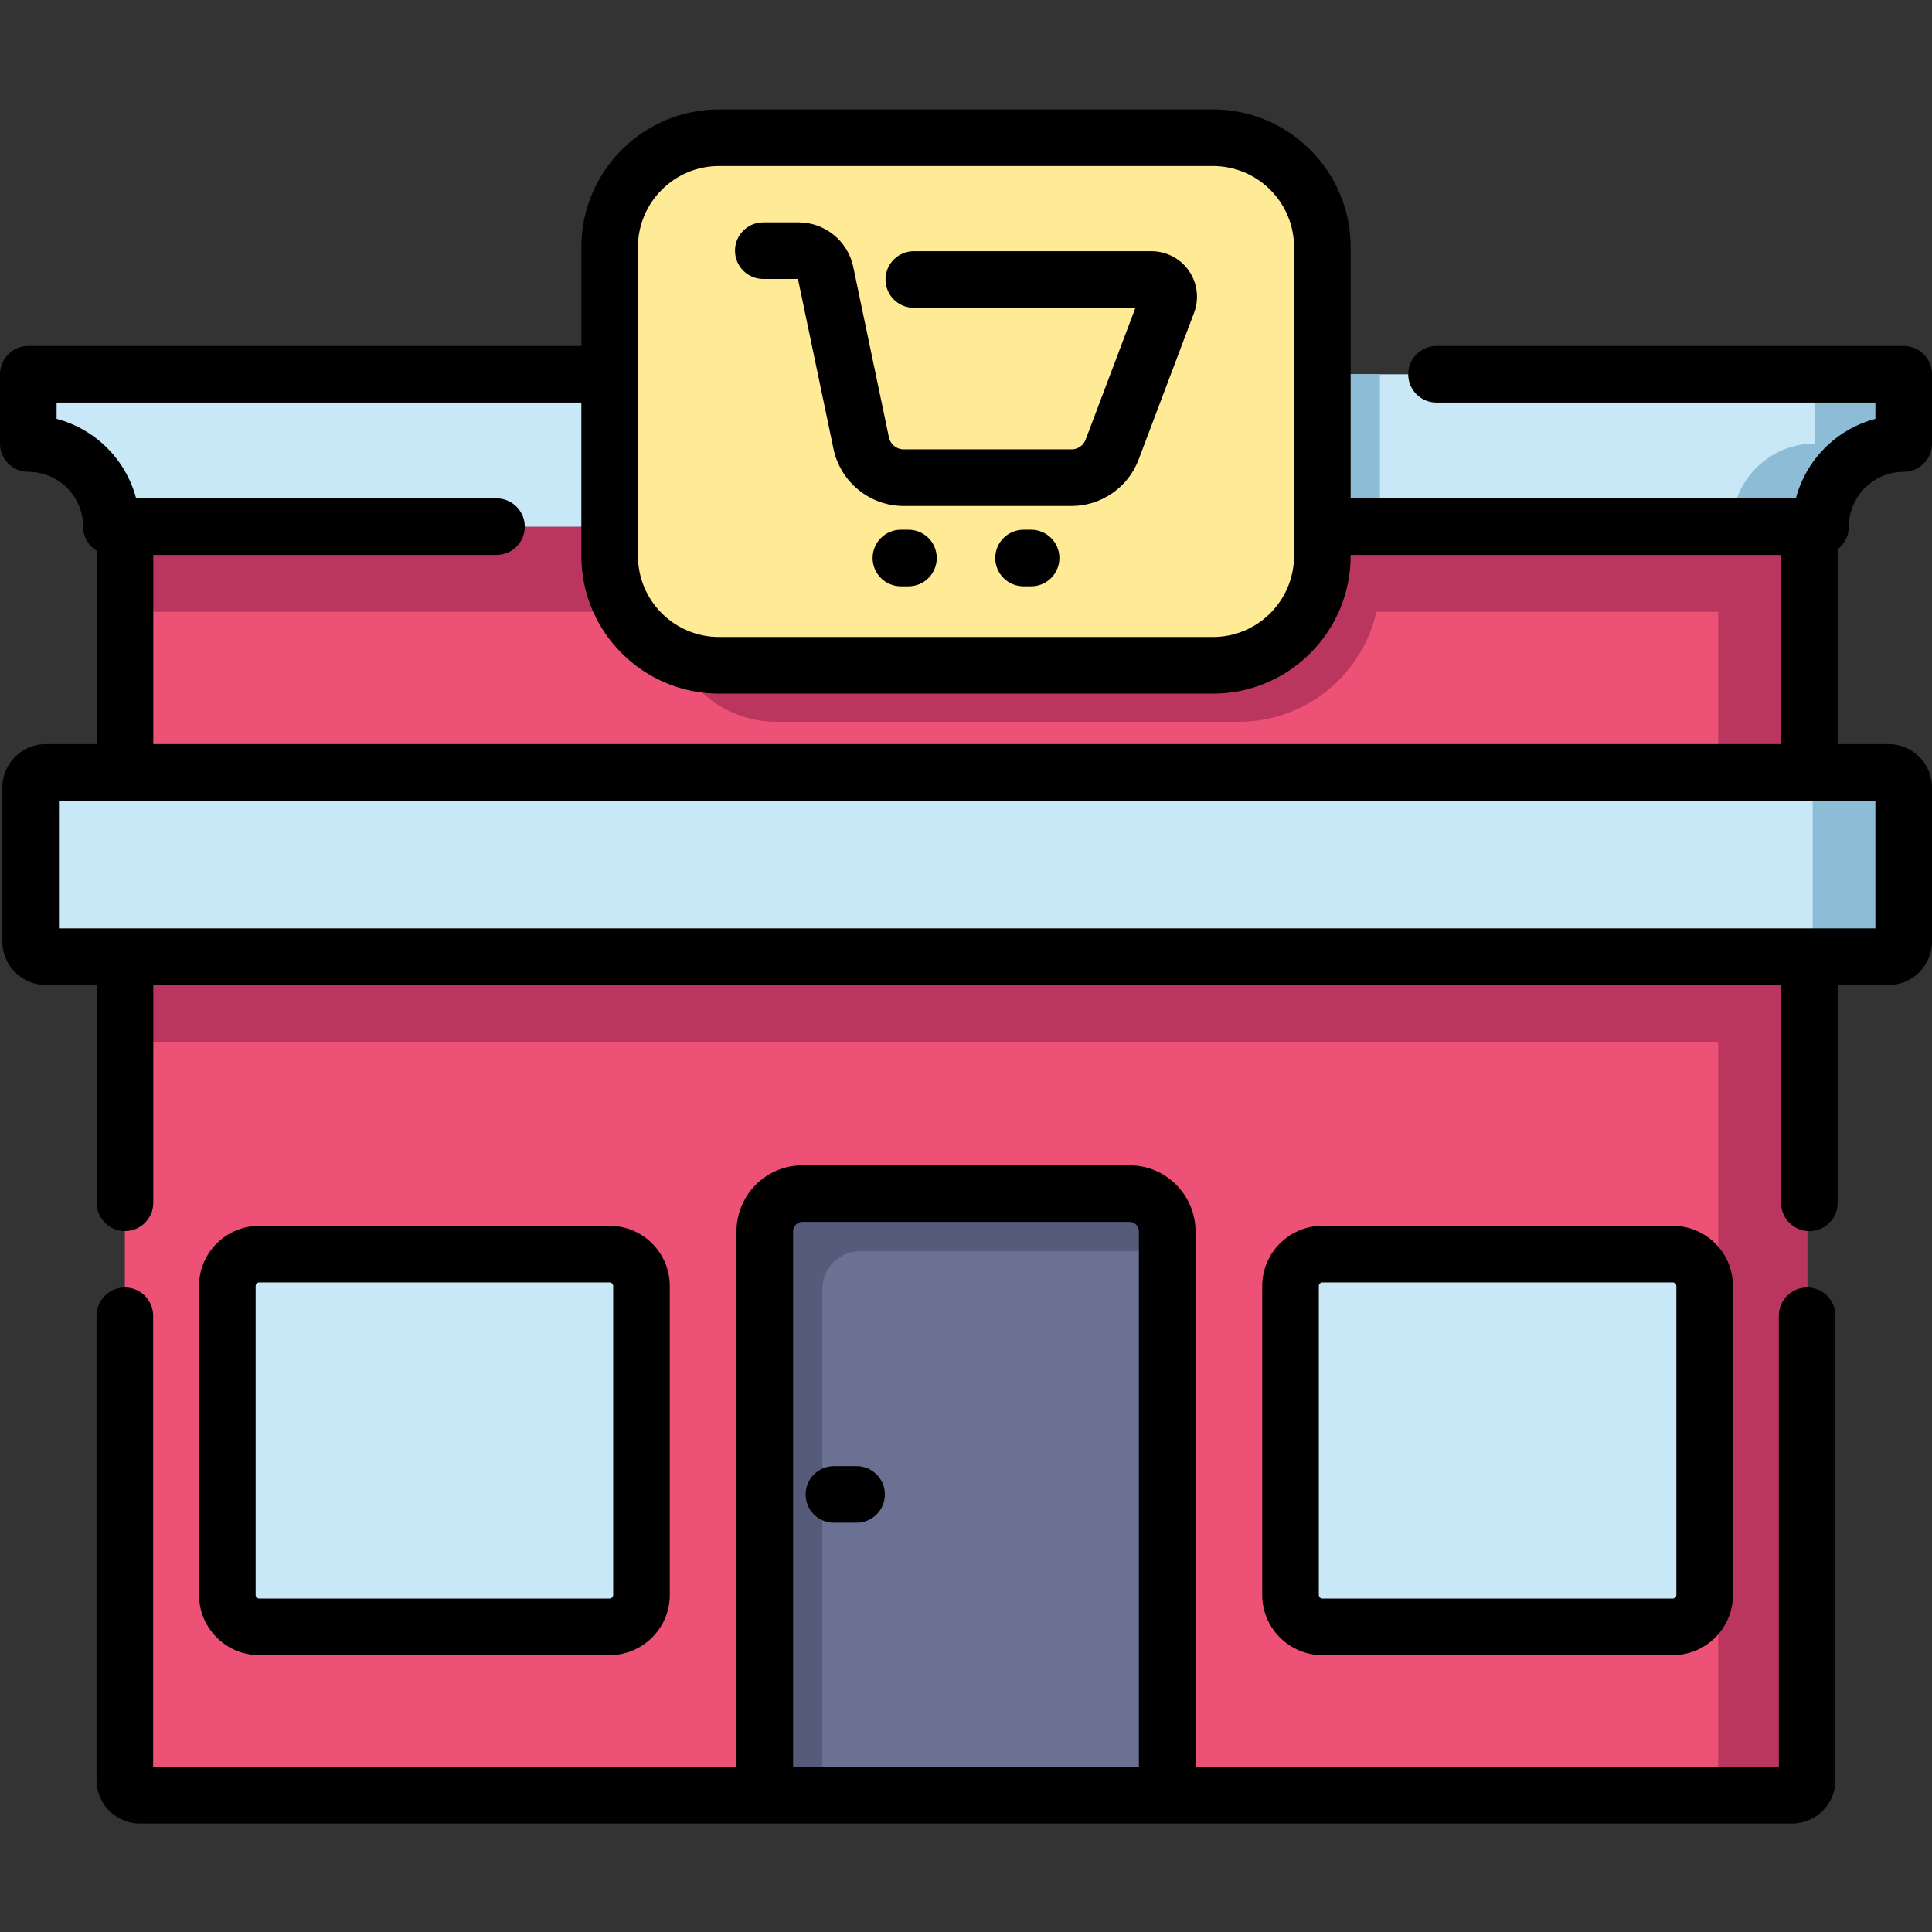
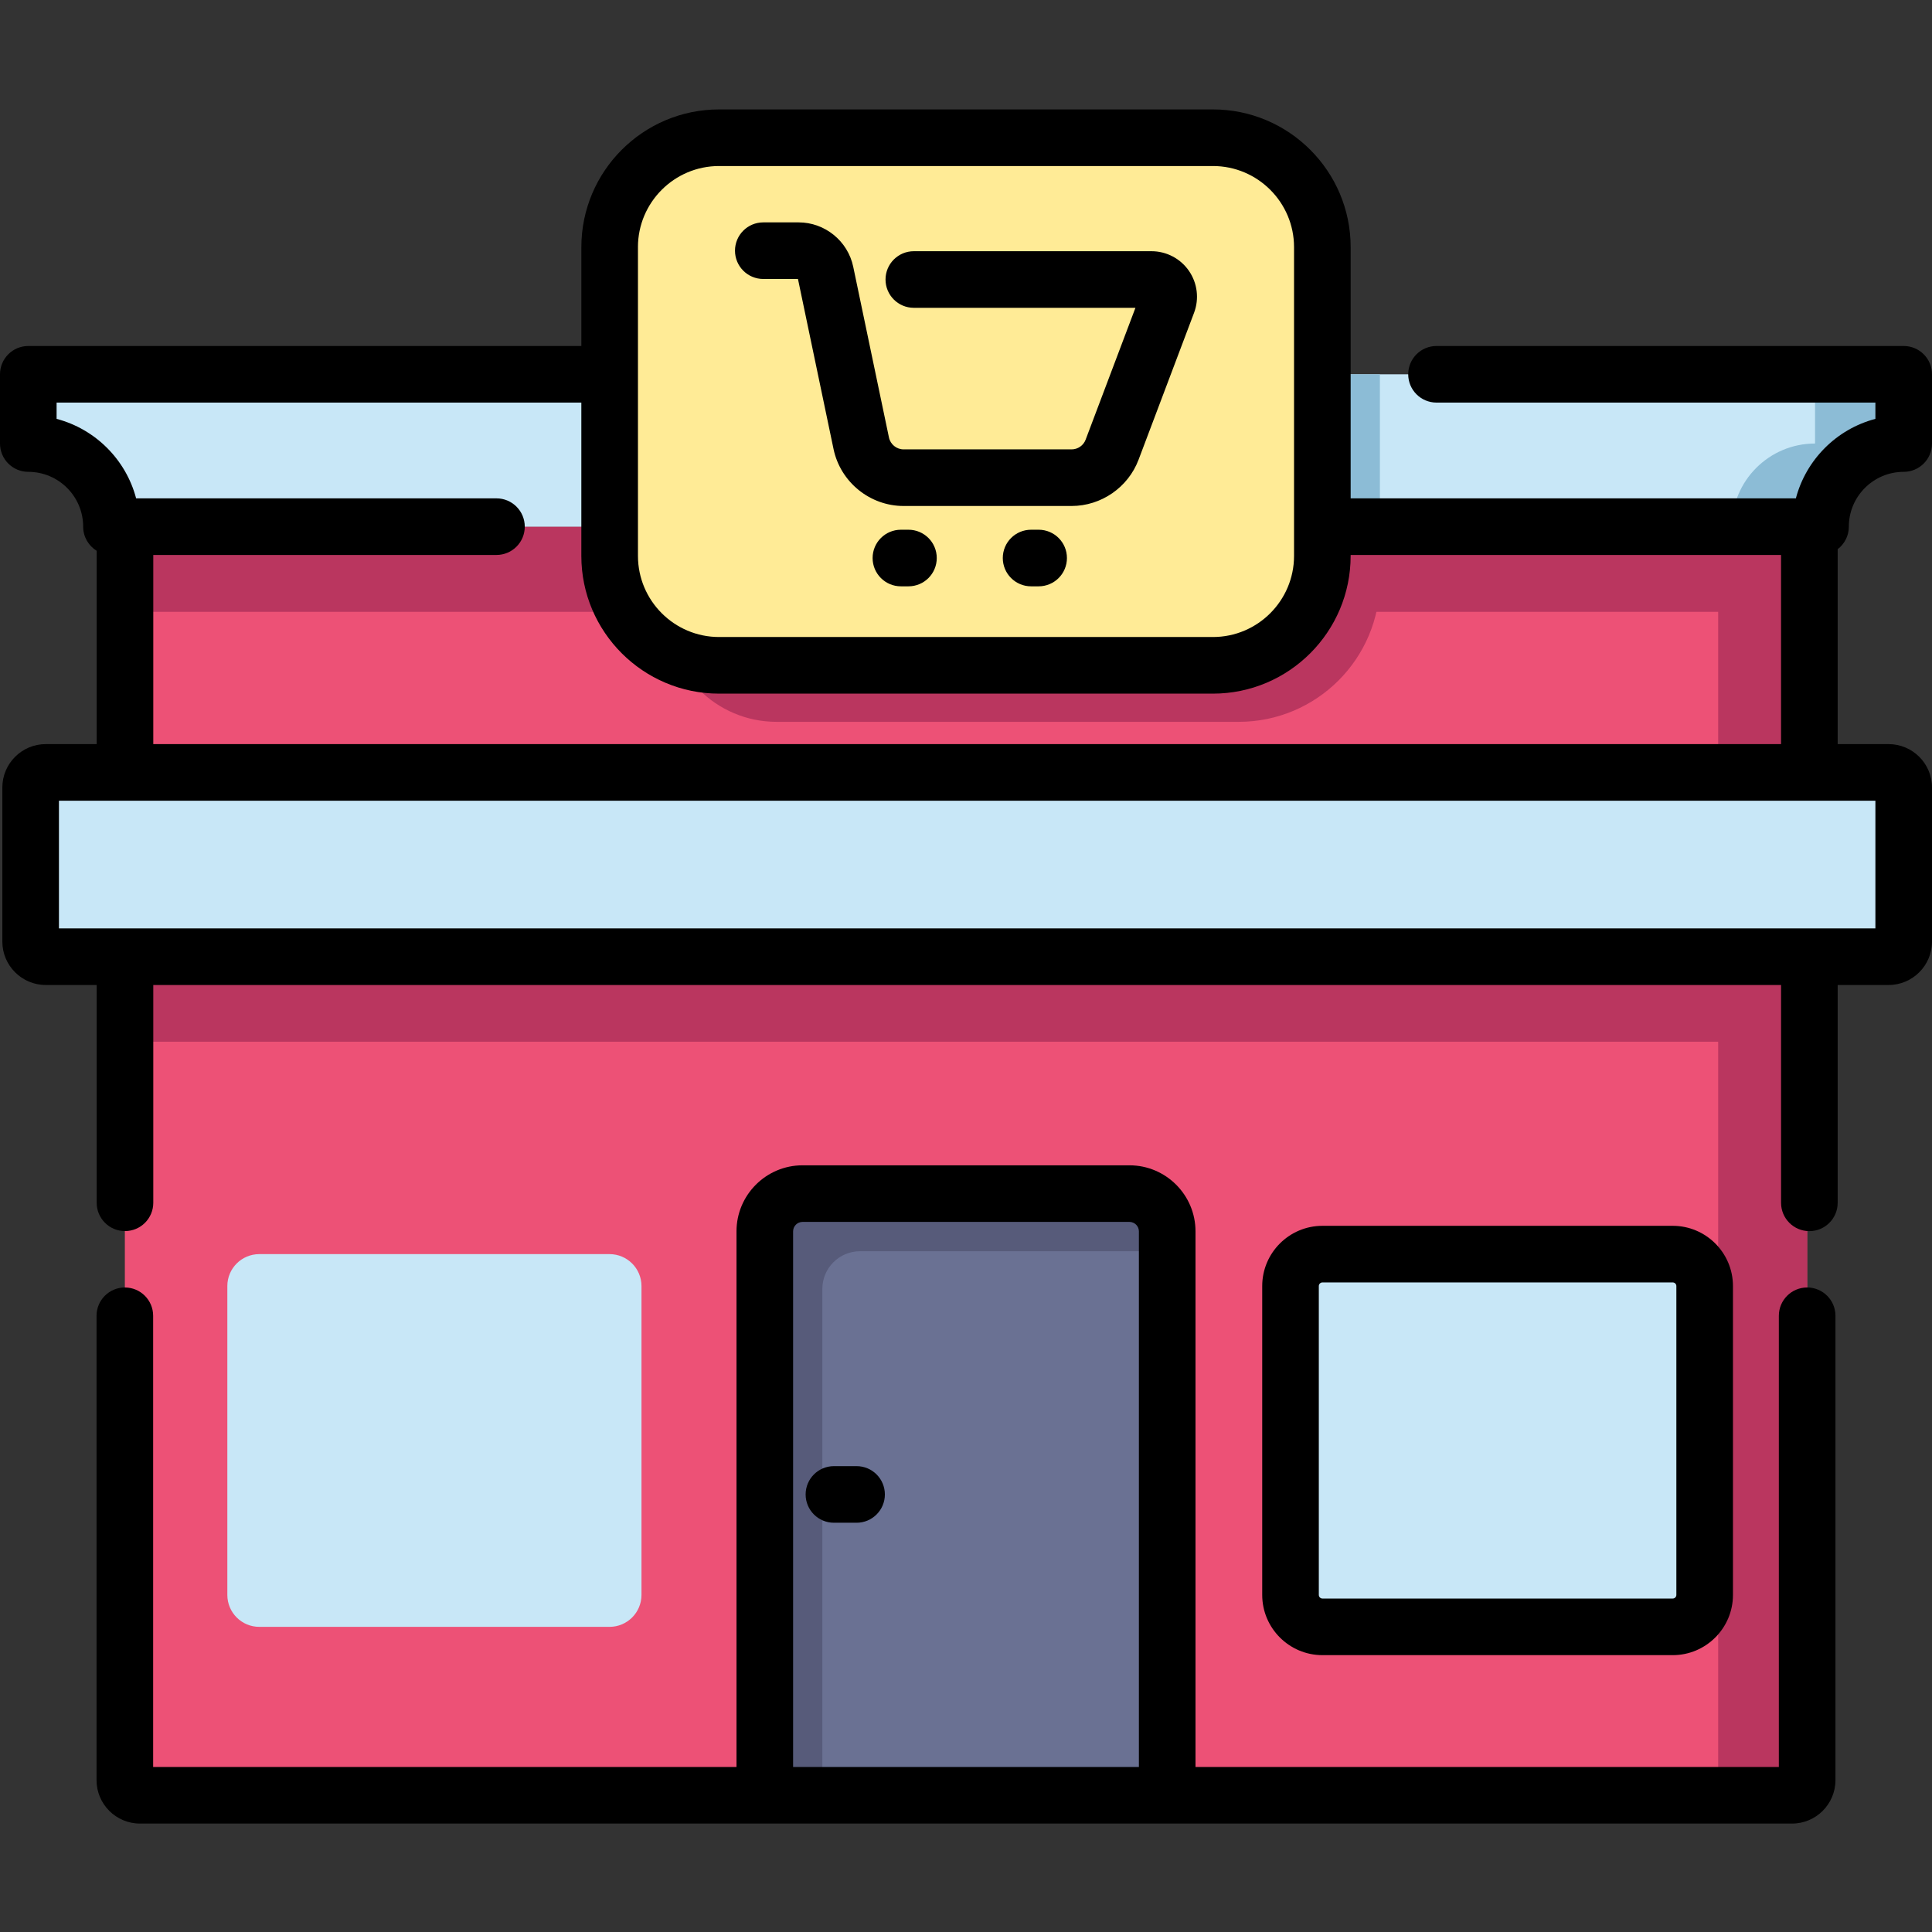
<svg xmlns="http://www.w3.org/2000/svg" width="60" height="60" viewBox="0 -29 512 512">
  <rect x="0" y="-29" width="512" height="512" fill="#333333" stroke="none" />
  <path d="m33.086 110.574v332.191c0 2.207 1.793 4 4 4h437.828c2.207 0 4-1.793 4-4v-332.191zm0 0" fill="#ed5176" />
  <g fill="#ba365f">
    <path d="m33.086 224.496h445.828v22.566h-445.828zm0 0" />
    <path d="m33.086 110.574h445.828v22.566h-445.828zm0 0" />
    <path d="m176.816 110.574v22.727c0 16.012 12.98 28.992 28.992 28.992h122.453c20.668 0 37.426-16.754 37.426-37.426v-14.293zm0 0" />
    <path d="m455.332 110.574v332.191c0 2.207-1.793 4-4 4h23.582c2.207 0 4-1.793 4-4v-332.191zm0 0" />
  </g>
  <path d="m202.68 297.324v149.441h106.641v-149.441c0-5.523-4.477-10.004-10-10.004h-86.637c-5.527 0-10.004 4.48-10.004 10.004zm0 0" fill="#6a7193" />
  <path d="m217.93 312.586c0-5.523 4.477-10 10-10h81.391v-5.262c0-5.523-4.477-10.004-10-10.004h-86.637c-5.527 0-10.004 4.48-10.004 10.004v149.441h15.25zm0 0" fill="#575b7a" />
  <path d="m8.121 179.676v40.824c0 2.207 1.789 4 4 4h487.758c2.211 0 4-1.793 4-4v-40.824c0-2.211-1.789-4-4-4h-487.758c-2.211 0-4 1.789-4 4zm0 0" fill="#c8e7f7" />
-   <path d="m499.879 175.676h-23.492c2.211 0 4 1.789 4 4v40.824c0 2.207-1.789 4-4 4h23.492c2.211 0 4-1.793 4-4v-40.824c0-2.211-1.789-4-4-4zm0 0" fill="#8cbcd6" />
  <path d="m342 311.82v81.844c0 4.676 3.789 8.469 8.469 8.469h92.816c4.68 0 8.469-3.793 8.469-8.469v-81.844c0-4.676-3.789-8.465-8.469-8.465h-92.816c-4.68 0-8.469 3.789-8.469 8.465zm0 0" fill="#c8e7f7" />
  <path d="m60.246 311.82v81.844c0 4.676 3.789 8.469 8.469 8.469h92.816c4.68 0 8.469-3.793 8.469-8.469v-81.844c0-4.676-3.789-8.465-8.469-8.465h-92.816c-4.68 0-8.469 3.789-8.469 8.465zm0 0" fill="#c8e7f7" />
  <path d="m504.5 88.539v-18.344h-497v18.344c12.172 0 22.035 9.867 22.035 22.035h452.93c0-12.172 9.863-22.035 22.035-22.035zm0 0" fill="#c8e7f7" />
  <path d="m176.816 70.195h188.871v40.379h-188.871zm0 0" fill="#8cbcd6" />
  <path d="m481.008 70.195v18.344c-12.168 0-22.035 9.863-22.035 22.035h23.492c0-12.172 9.863-22.035 22.035-22.035v-18.344zm0 0" fill="#8cbcd6" />
  <path d="m161.566 36.492v81.832c0 16.016 12.98 28.992 28.992 28.992h130.883c16.012 0 28.992-12.977 28.992-28.992v-81.832c0-16.012-12.98-28.992-28.992-28.992h-130.883c-16.012 0-28.992 12.98-28.992 28.992zm0 0" fill="#ffeb96" />
  <path d="m478.914 312.195c-4.145 0-7.5 3.359-7.5 7.5v119.57h-154.594v-141.941c0-9.652-7.852-17.504-17.5-17.504h-86.641c-9.648 0-17.5 7.855-17.5 17.504v141.941h-154.594v-119.57c0-4.141-3.355-7.5-7.5-7.5-4.145 0-7.5 3.359-7.5 7.5v123.07c0 6.34 5.16 11.5 11.5 11.5h437.828c6.34 0 11.5-5.16 11.5-11.5v-123.07c0-4.141-3.355-7.5-7.5-7.5zm-268.734 127.07v-141.941c0-1.379 1.121-2.504 2.5-2.504h86.641c1.379 0 2.5 1.125 2.5 2.504v141.941zm0 0" />
  <path d="m443.285 409.633c8.805 0 15.969-7.164 15.969-15.969v-81.844c0-8.805-7.164-15.965-15.969-15.965h-92.816c-8.805 0-15.969 7.16-15.969 15.965v81.844c0 8.805 7.164 15.969 15.969 15.969zm-93.785-15.969v-81.844c0-.531.434-.965.969-.965h92.816c.535 0 .969.434.969.965v81.844c0 .535-.434.969-.969.969h-92.816c-.535 0-.969-.434-.969-.969zm0 0" />
-   <path d="m161.531 409.633c8.805 0 15.969-7.164 15.969-15.969v-81.844c0-8.805-7.164-15.965-15.969-15.965h-92.816c-8.805 0-15.969 7.16-15.969 15.965v81.844c0 8.805 7.164 15.969 15.969 15.969zm-93.785-15.969v-81.844c0-.531.434-.965.969-.965h92.816c.535 0 .969.434.969.965v81.844c0 .535-.434.969-.969.969h-92.816c-.535 0-.969-.434-.969-.969zm0 0" />
  <path d="m489.961 110.57c0-8.012 6.52-14.527 14.539-14.527 4.145 0 7.5-3.359 7.5-7.5v-18.352c0-4.141-3.355-7.5-7.5-7.5h-123.809c-4.145 0-7.5 3.359-7.5 7.5 0 4.145 3.355 7.5 7.5 7.5h116.309v4.316c-10.27 2.695-18.375 10.797-21.074 21.062h-117.988v-66.578c0-20.121-16.371-36.492-36.492-36.492h-130.887c-20.125 0-36.492 16.371-36.492 36.492v26.199h-146.566c-4.145 0-7.5 3.359-7.5 7.5v18.352c0 4.141 3.355 7.5 7.5 7.5 8.02 0 14.539 6.516 14.539 14.527 0 2.707 1.434 5.078 3.582 6.398v51.227h-13.496c-6.344 0-11.504 5.16-11.504 11.5v40.84c0 6.34 5.16 11.5 11.504 11.5h13.496v57.715c0 4.141 3.355 7.5 7.5 7.5 4.145 0 7.5-3.359 7.5-7.5v-57.715h431.379v57.727c0 4.141 3.355 7.5 7.5 7.5 4.141 0 7.5-3.359 7.5-7.5v-57.727h13.496c6.344 0 11.504-5.16 11.504-11.5v-40.84c0-6.34-5.16-11.5-11.504-11.5h-13.496v-51.652c1.797-1.371 2.961-3.535 2.961-5.973zm-320.898-74.078c0-11.852 9.645-21.492 21.492-21.492h130.887c11.852 0 21.492 9.641 21.492 21.492v81.832c0 11.852-9.641 21.492-21.492 21.492h-130.883c-11.852 0-21.492-9.641-21.492-21.492v-81.832zm327.938 180.543h-481.379v-33.84h481.379zm-456.379-48.84v-50.125h90.949c4.145 0 7.5-3.355 7.5-7.5 0-4.141-3.355-7.5-7.5-7.5h-95.496c-2.699-10.266-10.805-18.367-21.074-21.062v-4.316h139.062v40.637c0 20.121 16.371 36.492 36.492 36.492h130.887c20.125 0 36.492-16.371 36.492-36.492v-.254h114.062v50.121zm0 0" />
  <path d="m227 359.543h-6c-4.145 0-7.5 3.359-7.5 7.5s3.355 7.5 7.5 7.5h6c4.145 0 7.5-3.359 7.5-7.5s-3.355-7.5-7.5-7.5zm0 0" />
  <path d="m202.277 44.934h9.191l9.43 45.078c1.828 8.734 9.633 15.078 18.559 15.078h44.535c7.84 0 14.969-4.93 17.738-12.262l14.707-38.934c1.398-3.707.891-7.863-1.359-11.117-2.25-3.258-5.961-5.203-9.918-5.203h-62.988c-4.141 0-7.5 3.355-7.5 7.5 0 4.141 3.359 7.5 7.5 7.5h58.73l-13.203 34.953c-.578 1.531-2.066 2.562-3.703 2.562h-44.539c-1.863 0-3.492-1.328-3.875-3.148l-9.469-45.254c-1.426-6.812-7.508-11.754-14.469-11.754h-9.363c-4.145 0-7.5 3.355-7.5 7.5 0 4.141 3.355 7.5 7.496 7.5zm0 0" />
  <path d="m240.75 111.383h-2c-4.145 0-7.5 3.355-7.5 7.5 0 4.141 3.355 7.5 7.5 7.5h2c4.145 0 7.5-3.359 7.5-7.5 0-4.145-3.355-7.5-7.5-7.5zm0 0" />
-   <path d="m273.25 111.383h-2c-4.145 0-7.5 3.355-7.5 7.5 0 4.141 3.355 7.5 7.5 7.5h2c4.145 0 7.5-3.359 7.5-7.5 0-4.145-3.355-7.5-7.5-7.5zm0 0" />
+   <path d="m273.25 111.383c-4.145 0-7.5 3.355-7.5 7.5 0 4.141 3.355 7.5 7.5 7.5h2c4.145 0 7.5-3.359 7.5-7.5 0-4.145-3.355-7.5-7.5-7.5zm0 0" />
</svg>